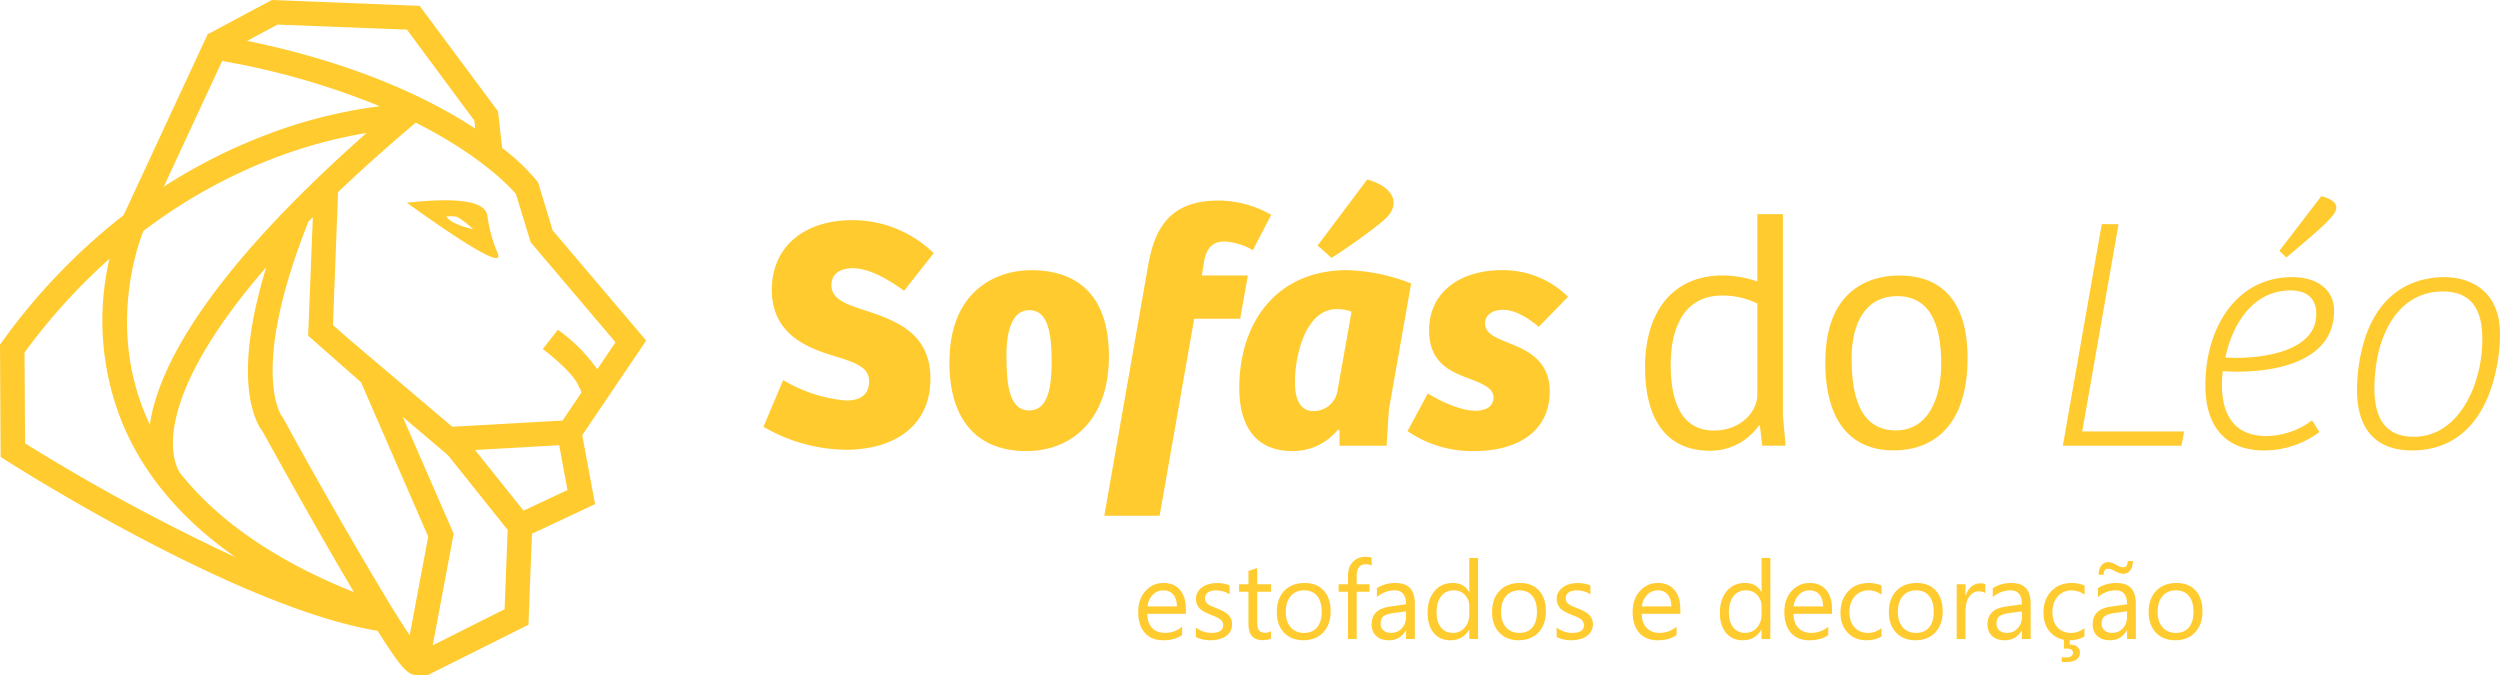
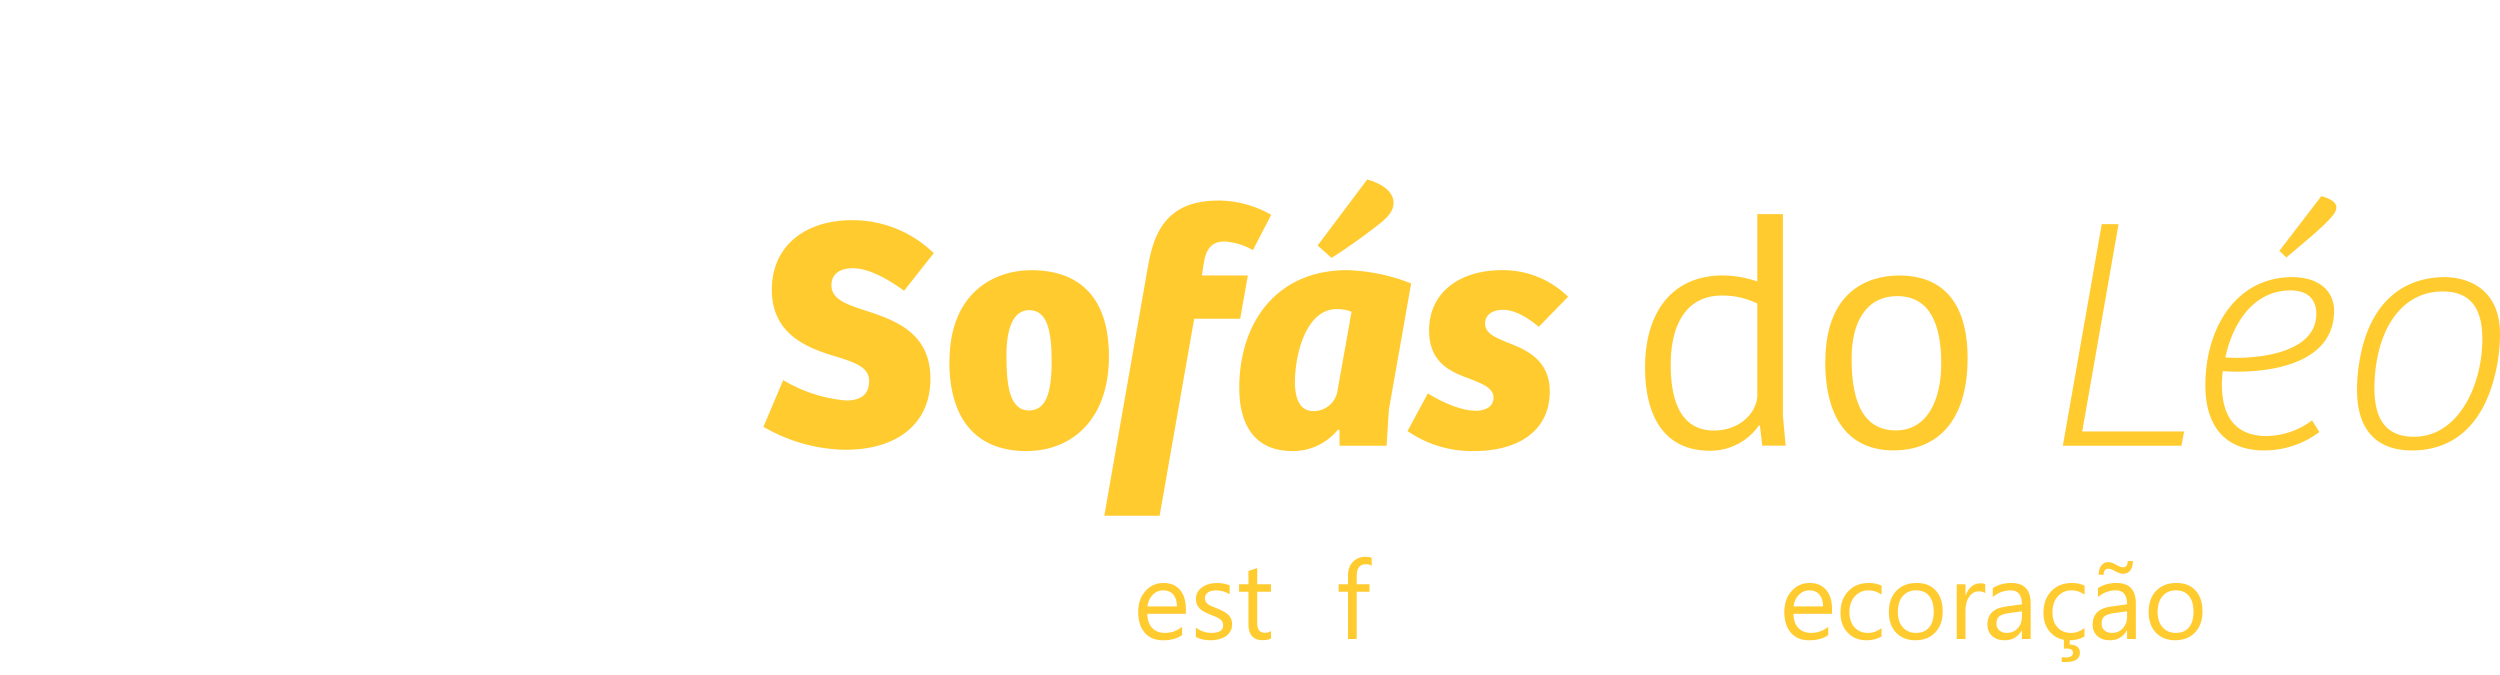
<svg xmlns="http://www.w3.org/2000/svg" width="512" height="138.34">
-   <path d="m0 70.57.13 23 1.14.74c1.99 1.25 47.48 30.2 76.06 34.88l.15.24c5.02 7.95 6.19 8.76 7.8 8.82l2.12.09h.03l20.8-10.4.71-18.63 12.93-6.06-2.63-14.13 13.1-19.37-19.16-22.57-2.98-9.83-.29-.36a43.04 43.04 0 0 0-7.08-6.7l-.84-7.5L85.94 1.2 55.67 0 42.7 6.93l-.12-.03-17.26 37.16A126.17 126.17 0 0 0 .48 69.92ZM29.37 47.3a108.5 108.5 0 0 1 26.72-14.9 98.07 98.07 0 0 1 18.98-5.17c-33.1 29.29-42.7 48.32-44.39 59.73-.32-.68-.64-1.39-.92-2.09-7.4-17.68-1.77-34.07-.4-37.57m24.47 41.16c.93 1.67 7.15 12.97 13.6 24.15q2.76 4.78 5.07 8.67c-15.9-6.37-27.8-14.54-35.61-24.4l.03.04c-.03-.05-3.6-4.57.37-15.51 2.21-6.13 7.02-14.92 17.25-26.71-7.2 23.42-2.11 31.97-.7 33.76M45.5 12.49a155.8 155.8 0 0 1 32.28 9.27 99.64 99.64 0 0 0-23.27 5.86 112.35 112.35 0 0 0-20.97 10.61Zm51.83 13.84-2-1.27C86.85 19.8 72.4 12.84 50.61 8.37l6.23-3.33 26.5 1.03 13.8 18.62Zm28.73 43.77-3.74 5.53a34.1 34.1 0 0 0-8.07-8.1l-3.08 3.94c7.61 5.92 7.48 8.15 7.48 8.16a.34.34 0 0 1 .07-.18h.07l.27.97-3.85 5.71-22.59 1.27-21.3-18.07-3.13-2.76 1.04-27.22c4.64-4.44 9.93-9.17 15.9-14.23 13.22 6.64 19.24 13.11 20.53 14.6l3.02 9.9zm-9.84 30.26-9 4.22-9.93-12.42 17.23-.98zm-27.6 31.8 4.29-22.85-10.45-23.97 9.28 7.88 12.23 15.3-.63 16.25zm-8.2-7.48v-.1l-.08-.02a1045.75 1045.75 0 0 1-22.23-38.71l-.17-.34-.15-.15c-.45-.62-6.55-9.97 5.38-39.98l.9-.9-.96 24.27 10.82 9.52L87.7 109.9l-3.8 20.22c-.98-1.47-2.16-3.32-3.48-5.46M5.02 72.2a122.4 122.4 0 0 1 17.4-19.2 55.84 55.84 0 0 0 2.7 33.8c4.41 10.55 12.18 19.7 23.17 27.35A404.42 404.42 0 0 1 5.14 90.8Z" data-name="Caminho 2295" style="fill:#ffcb2f;fill-opacity:1;stroke-width:1.495" />
-   <path d="M101.99 52.71c.39-.44-.8-1.83-1.75-6.14-.45-2.03-.34-2.43-.6-2.99-.77-1.84-4.27-3.4-16.33-2.06 13.97 10.01 18.08 11.91 18.68 11.2m-5.08-5.78s-4.5-.9-5.5-2.61a9.31 9.31 0 0 1 2.2.07 17.76 17.76 0 0 1 3.28 2.54" data-name="Caminho 2296" style="fill:#ffcb2f;fill-opacity:1;stroke-width:1.495" />
  <path d="m156.36 87.4 4.04-9.56a29.97 29.97 0 0 0 12.88 4.18c2.6 0 4.71-.9 4.71-3.97 0-2.86-2.87-3.81-6.82-5.04-5.8-1.72-13.1-4.51-13.1-13.66s7.02-14.26 16.44-14.26a23.84 23.84 0 0 1 16.72 6.76l-6.08 7.7c-3.62-2.65-7.43-4.62-10.5-4.62-2.32 0-4.37.95-4.37 3.48 0 2.93 3.14 3.96 7.37 5.32 6.2 2.05 12.9 4.7 12.9 13.85 0 9.48-7.18 14.53-17.34 14.53a34.27 34.27 0 0 1-16.85-4.7" data-name="Caminho 805" style="fill:#ffcb2f;fill-opacity:1;stroke-width:1.495" />
  <path d="M194.45 74.09c0-14.32 9.34-18.76 16.76-18.76 5.4 0 15.9 1.64 15.9 17.67 0 12.83-7.5 19.38-16.91 19.38-9.69 0-15.77-5.87-15.77-18.3m20.95-.05c0-6.97-1.16-10.51-4.63-10.51-3.21 0-4.63 3.68-4.63 9.27 0 5.94.55 11.27 4.63 11.27 3.35 0 4.63-3.35 4.63-10.03" data-name="Caminho 806" style="fill:#ffcb2f;fill-opacity:1;stroke-width:1.495" />
  <path d="M249.43 41.07A21.88 21.88 0 0 1 260.34 44l-3.75 7.23a13.21 13.21 0 0 0-5.74-1.77c-2.18 0-3.62.9-4.23 3.96l-.48 3h9.42l-1.57 8.86h-9.42l-7.08 40.34h-11.33l8.94-51.04c1.16-6.62 3.62-13.5 14.33-13.5" data-name="Caminho 807" style="fill:#ffcb2f;fill-opacity:1;stroke-width:1.495" />
  <path d="M253.8 79.56c0-14 8.05-24.23 22.04-24.23A38.16 38.16 0 0 1 289 58.06l-4.56 25.86-.47 7.37h-9.63v-3.21L274 88a11.87 11.87 0 0 1-9.28 4.38c-8.19 0-10.91-5.95-10.91-12.84m20.06.75 2.93-16.44a7.74 7.74 0 0 0-3.07-.54c-6.27 0-8.53 9.34-8.53 14.95 0 3.27.96 5.93 3.75 5.93a4.93 4.93 0 0 0 4.92-3.89M280 36.77c2.12.55 5.4 2.04 5.4 4.78 0 1.37-.76 2.66-3.07 4.44a125.32 125.32 0 0 1-9.63 6.83l-2.85-2.54z" data-name="Caminho 808" style="fill:#ffcb2f;fill-opacity:1;stroke-width:1.495" />
  <path d="m288.26 88.29 4.16-7.72c2.39 1.5 6.62 3.55 9.76 3.55 2.24 0 3.69-.95 3.69-2.72 0-2-2.54-2.93-5.26-3.97-3.62-1.36-7.93-3.2-7.93-9.76 0-7.98 6.5-12.34 14.88-12.34a18.94 18.94 0 0 1 13.58 5.45l-6 6.15c-2.67-2.24-5.2-3.48-7.3-3.48-2.26 0-3.7 1.09-3.7 2.79 0 2.33 2.67 3.08 6.23 4.57 3.55 1.5 7.02 3.89 7.02 9.36 0 7.92-6.22 12.21-15.56 12.21a23.32 23.32 0 0 1-13.58-4.1" data-name="Caminho 809" style="fill:#ffcb2f;fill-opacity:1;stroke-width:1.495" />
  <path d="M336.9 75.33c0-11.48 5.6-18.92 15.97-18.92a22.25 22.25 0 0 1 7.03 1.24v-13.8h5.24v41.3l.56 6.12h-4.79l-.48-4.08-.2-.07a12.1 12.1 0 0 1-10.02 5.19c-9.97 0-13.3-7.93-13.3-17m22.99 5.53V62.17a15.93 15.93 0 0 0-7.24-1.64c-7.44 0-10.5 6.13-10.5 14.2 0 7.02 1.9 13.44 8.86 13.44 5.53 0 8.88-3.89 8.88-7.31" data-name="Caminho 810" style="fill:#ffcb2f;fill-opacity:1;stroke-width:1.495" />
  <path d="M373.83 74.09c0-14.13 8.38-17.67 15.14-17.67 4.7 0 13.99 1.5 13.99 16.92 0 13.3-6.55 18.9-15.16 18.9-8.67 0-13.99-5.87-13.99-18.15m23.76.42c0-8.2-2.39-13.86-9-13.86-6.43 0-9.36 5.38-9.36 12.76 0 6.76 1.3 14.74 9.07 14.74 6.42 0 9.28-6.22 9.28-13.64" data-name="Caminho 811" style="fill:#ffcb2f;fill-opacity:1;stroke-width:1.495" />
  <path d="m433.88 45.91-7.44 42.45h20.87l-.55 2.93h-24.29l7.97-45.38z" data-name="Caminho 812" style="fill:#ffcb2f;fill-opacity:1;stroke-width:1.495" />
  <path d="M451.66 78.93c0-12 6.49-22.17 17.76-22.17 5.45 0 8.6 2.8 8.6 6.88 0 12.36-16.87 12.85-22.8 12.36-.75 6.55.75 13.3 8.94 13.3a15.81 15.81 0 0 0 9.35-3.21l1.5 2.39a18.86 18.86 0 0 1-11.27 3.77c-8.46 0-12.08-5.47-12.08-13.3m22.72-14.68c0-3.22-2.05-4.79-5.24-4.79-8.46 0-12.23 8.12-13.38 13.72 3.82.35 18.62.06 18.62-8.93m1.03-24.1c1.5.4 3.07 1.1 3.07 2.32 0 .9-.89 1.91-1.77 2.8-1.57 1.64-4.17 3.82-8.47 7.44l-1.42-1.36z" data-name="Caminho 813" style="fill:#ffcb2f;fill-opacity:1;stroke-width:1.495" />
  <path d="M482.72 79.89a34.78 34.78 0 0 1 .55-6.2c2.46-14.06 11.26-16.93 17.34-16.93 4.9 0 11.39 2.46 11.39 11.66a35.18 35.18 0 0 1-.48 5.68c-2.31 13.5-9.62 18.15-17.53 18.15-7.23 0-11.27-4.17-11.27-12.36m25.18-5.25a28.92 28.92 0 0 0 .48-5.26c0-5.8-2.1-9.69-8.11-9.69-7.45 0-12.02 6.01-13.45 13.92a33.52 33.52 0 0 0-.54 5.87c0 5.26 1.57 9.97 8.11 9.97 7.45 0 12.08-7.1 13.51-14.81" data-name="Caminho 814" style="fill:#ffcb2f;fill-opacity:1;stroke-width:1.495" />
  <path d="M242.88 125.71h-7.92q.04 1.87 1 2.89.97 1.02 2.66 1.02 1.9 0 3.48-1.25v1.69q-1.48 1.07-3.91 1.07-2.38 0-3.73-1.52-1.36-1.54-1.36-4.3 0-2.62 1.48-4.26 1.49-1.66 3.69-1.66t3.4 1.43q1.2 1.42 1.2 3.95zm-1.84-1.52q-.01-1.56-.76-2.42-.73-.87-2.05-.87-1.27 0-2.15.91-.89.91-1.1 2.38zm3.87 6.27v-1.93q1.47 1.09 3.23 1.09 2.37 0 2.37-1.58 0-.45-.21-.75-.2-.32-.55-.56-.34-.24-.81-.43-.46-.2-1-.4-.74-.3-1.31-.6-.56-.3-.94-.67-.37-.39-.57-.87-.19-.48-.19-1.13 0-.78.36-1.39.37-.6.97-1.01.6-.42 1.37-.63.77-.2 1.6-.2 1.45 0 2.6.5v1.81q-1.24-.8-2.85-.8-.5 0-.9.11-.41.11-.7.32-.29.21-.45.5-.16.29-.16.64 0 .44.16.73.16.3.47.53.3.23.74.42l1 .4q.74.29 1.33.6.6.29 1.01.67.42.37.63.87.23.49.23 1.17 0 .83-.37 1.44-.36.61-.97 1.02-.62.4-1.41.6-.8.2-1.68.2-1.73 0-3-.67z" style="font-size:15px;font-family:SegoeUI,&quot;Segoe UI&quot;;fill:#ffcb2f;fill-opacity:1;stroke-width:1.495" />
  <path d="M260.3 130.76q-.63.35-1.67.35-2.95 0-2.95-3.29v-6.63h-1.92v-1.53h1.92v-2.74l1.8-.58v3.32h2.82v1.53h-2.82v6.32q0 1.12.38 1.6.38.49 1.27.49.68 0 1.17-.38z" style="font-size:15px;font-family:SegoeUI,&quot;Segoe UI&quot;;letter-spacing:-.02em;fill:#ffcb2f;fill-opacity:1;stroke-width:1.495" />
-   <path d="M266.94 131.13q-2.49 0-3.98-1.57-1.47-1.57-1.47-4.17 0-2.82 1.54-4.4 1.54-1.6 4.17-1.6 2.5 0 3.9 1.55 1.42 1.54 1.42 4.28 0 2.68-1.52 4.3-1.51 1.6-4.06 1.6zm.13-10.23q-1.73 0-2.74 1.19-1 1.17-1 3.24 0 1.99 1.01 3.14 1.02 1.15 2.73 1.15 1.74 0 2.67-1.13.94-1.13.94-3.2 0-2.1-.94-3.25-.93-1.14-2.67-1.14z" style="font-size:15px;font-family:SegoeUI,&quot;Segoe UI&quot;;fill:#ffcb2f;fill-opacity:1;stroke-width:1.495" />
  <path d="M280.93 115.85q-.53-.3-1.2-.3-1.88 0-1.88 2.38v1.73h2.63v1.53h-2.63v9.68h-1.78v-9.68h-1.92v-1.53h1.92v-1.82q0-1.76 1.01-2.78 1.02-1.03 2.54-1.03.82 0 1.3.2z" style="font-size:15px;font-family:SegoeUI,&quot;Segoe UI&quot;;letter-spacing:-.03em;fill:#ffcb2f;fill-opacity:1;stroke-width:1.495" />
-   <path d="M289.76 130.87h-1.8v-1.76h-.04q-1.17 2.02-3.45 2.02-1.68 0-2.63-.89-.94-.88-.94-2.35 0-3.14 3.7-3.66l3.36-.47q0-2.86-2.3-2.86-2.03 0-3.67 1.38v-1.84q1.66-1.05 3.81-1.05 3.96 0 3.96 4.19zm-1.8-5.67-2.7.37q-1.25.17-1.89.62-.63.44-.63 1.57 0 .82.58 1.34.59.52 1.56.52 1.34 0 2.2-.93.88-.94.88-2.38zm14.75 5.67h-1.8v-1.9h-.04q-1.25 2.16-3.86 2.16-2.1 0-3.38-1.5-1.26-1.51-1.26-4.1 0-2.79 1.4-4.46 1.4-1.68 3.74-1.68 2.3 0 3.36 1.82h.04v-6.94h1.8zm-1.8-5.07v-1.66q0-1.35-.9-2.3-.9-.94-2.27-.94-1.65 0-2.59 1.2-.94 1.21-.94 3.34 0 1.93.9 3.06.9 1.12 2.43 1.12 1.5 0 2.43-1.09.94-1.08.94-2.73zm10.12 5.33q-2.49 0-3.98-1.57-1.48-1.57-1.48-4.17 0-2.82 1.55-4.4 1.54-1.6 4.17-1.6 2.5 0 3.9 1.55 1.42 1.54 1.42 4.28 0 2.68-1.52 4.3-1.51 1.6-4.06 1.6zm.13-10.23q-1.73 0-2.74 1.19-1 1.17-1 3.24 0 1.99 1.01 3.14 1.02 1.15 2.73 1.15 1.74 0 2.67-1.13.94-1.13.94-3.2 0-2.1-.94-3.25-.93-1.14-2.67-1.14zm7.64 9.56v-1.93q1.46 1.09 3.23 1.09 2.36 0 2.36-1.58 0-.45-.2-.75-.2-.32-.55-.56-.34-.24-.81-.43-.46-.2-1-.4-.74-.3-1.31-.6-.56-.3-.95-.67-.37-.39-.56-.87-.2-.48-.2-1.13 0-.78.37-1.39.36-.6.96-1.01.6-.42 1.37-.63.78-.2 1.6-.2 1.46 0 2.6.5v1.81q-1.23-.8-2.84-.8-.5 0-.9.11-.41.11-.71.32-.28.21-.45.5-.15.29-.15.64 0 .44.15.73.17.3.47.53.3.23.75.42l1 .4q.74.29 1.33.6.59.29 1 .67.42.37.64.87.23.49.23 1.17 0 .83-.37 1.44-.36.61-.98 1.02-.6.4-1.4.6-.8.2-1.68.2-1.73 0-3-.67zm25.34-4.75h-7.92q.05 1.87 1.01 2.89t2.65 1.02q1.9 0 3.48-1.25v1.69q-1.48 1.07-3.9 1.07-2.38 0-3.74-1.52-1.36-1.54-1.36-4.3 0-2.62 1.48-4.26 1.49-1.66 3.69-1.66t3.4 1.43q1.2 1.42 1.2 3.95zm-1.84-1.52q-.01-1.56-.76-2.42-.73-.87-2.04-.87-1.27 0-2.16.91-.89.91-1.1 2.38zm20.26 6.68h-1.8v-1.9h-.04q-1.24 2.16-3.85 2.16-2.11 0-3.38-1.5-1.26-1.51-1.26-4.1 0-2.79 1.4-4.46 1.4-1.68 3.73-1.68 2.31 0 3.36 1.82h.05v-6.94h1.8zm-1.8-5.07v-1.66q0-1.35-.9-2.3-.89-.94-2.27-.94-1.64 0-2.58 1.2-.94 1.21-.94 3.34 0 1.93.9 3.06.9 1.12 2.43 1.12 1.5 0 2.43-1.09.94-1.08.94-2.73z" style="font-size:15px;font-family:SegoeUI,&quot;Segoe UI&quot;;fill:#ffcb2f;fill-opacity:1;stroke-width:1.495" />
  <path d="M375.2 125.71h-7.9q.03 1.87 1 2.89.96 1.02 2.65 1.02 1.9 0 3.48-1.25v1.69q-1.48 1.07-3.91 1.07-2.38 0-3.73-1.52-1.36-1.54-1.36-4.3 0-2.62 1.48-4.26 1.49-1.66 3.69-1.66t3.4 1.43q1.2 1.42 1.2 3.95zm-1.83-1.52q-.01-1.56-.76-2.42-.73-.87-2.05-.87-1.27 0-2.15.91-.89.91-1.1 2.38z" style="font-size:15px;font-family:SegoeUI,&quot;Segoe UI&quot;;letter-spacing:-.01em;fill:#ffcb2f;fill-opacity:1;stroke-width:1.495" />
  <path d="M385.34 130.35q-1.3.78-3.07.78-2.4 0-3.87-1.56-1.47-1.56-1.47-4.05 0-2.77 1.59-4.44 1.58-1.69 4.23-1.69 1.48 0 2.6.55v1.84q-1.24-.88-2.66-.88-1.72 0-2.83 1.24-1.1 1.23-1.1 3.23 0 1.97 1.04 3.1 1.04 1.15 2.78 1.15 1.47 0 2.76-.98z" style="font-size:15px;font-family:SegoeUI,&quot;Segoe UI&quot;;letter-spacing:-.02em;fill:#ffcb2f;fill-opacity:1;stroke-width:1.495" />
  <path d="M392.29 131.13q-2.49 0-3.98-1.57-1.47-1.57-1.47-4.17 0-2.82 1.54-4.4 1.54-1.6 4.17-1.6 2.5 0 3.9 1.55 1.42 1.54 1.42 4.28 0 2.68-1.52 4.3-1.51 1.6-4.06 1.6zm.13-10.23q-1.73 0-2.74 1.19-1 1.17-1 3.24 0 1.99 1.01 3.14 1.02 1.15 2.73 1.15 1.74 0 2.67-1.13.94-1.13.94-3.2 0-2.1-.94-3.25-.93-1.14-2.67-1.14z" style="font-size:15px;font-family:SegoeUI,&quot;Segoe UI&quot;;fill:#ffcb2f;fill-opacity:1;stroke-width:1.495" />
  <path d="M406.58 121.47q-.47-.36-1.35-.36-1.15 0-1.93 1.09-.77 1.08-.77 2.95v5.72h-1.8v-11.21h1.8v2.3h.05q.38-1.18 1.17-1.83.79-.67 1.76-.67.7 0 1.07.15z" style="font-size:15px;font-family:SegoeUI,&quot;Segoe UI&quot;;letter-spacing:-.03em;fill:#ffcb2f;fill-opacity:1;stroke-width:1.495" />
  <path d="M415.88 130.87h-1.8v-1.76h-.03q-1.18 2.02-3.45 2.02-1.68 0-2.63-.89-.94-.88-.94-2.35 0-3.14 3.7-3.66l3.36-.47q0-2.86-2.31-2.86-2.03 0-3.66 1.38v-1.84q1.66-1.05 3.81-1.05 3.95 0 3.95 4.19zm-1.8-5.67-2.7.37q-1.24.17-1.88.62-.63.44-.63 1.57 0 .82.58 1.34.59.52 1.56.52 1.34 0 2.2-.93.88-.94.88-2.38z" style="font-size:15px;font-family:SegoeUI,&quot;Segoe UI&quot;;fill:#ffcb2f;fill-opacity:1;stroke-width:1.495" />
  <path d="M426.9 130.35q-1.28.78-3.06.78-2.4 0-3.87-1.56-1.47-1.56-1.47-4.05 0-2.77 1.59-4.44 1.59-1.69 4.23-1.69 1.48 0 2.61.55v1.84q-1.25-.88-2.67-.88-1.72 0-2.83 1.24-1.09 1.23-1.09 3.23 0 1.97 1.03 3.1 1.04 1.15 2.78 1.15 1.47 0 2.76-.98zm-.93 3.32q0 1.92-3.01 1.92-.42 0-.72-.02v-.98q.48.06.77.06 1.54 0 1.54-.98 0-.86-1.4-.86-.12 0-.46.05v-2h1.19V132q.96 0 1.52.44.57.44.57 1.23z" style="font-size:15px;font-family:SegoeUI,&quot;Segoe UI&quot;;letter-spacing:-.01em;fill:#ffcb2f;fill-opacity:1;stroke-width:1.495" />
  <path d="M437.42 130.87h-1.8v-1.76h-.04q-1.17 2.02-3.44 2.02-1.68 0-2.63-.89-.94-.88-.94-2.35 0-3.14 3.7-3.66l3.36-.47q0-2.86-2.31-2.86-2.03 0-3.66 1.38v-1.84q1.65-1.05 3.81-1.05 3.95 0 3.95 4.19zm-1.8-5.67-2.7.37q-1.24.17-1.88.62-.63.44-.63 1.57 0 .82.58 1.34.59.52 1.56.52 1.34 0 2.2-.93.88-.94.88-2.38zm1.2-10.3q0 1.16-.53 1.89-.52.72-1.42.72-.78 0-1.77-.57-.84-.47-1.3-.47-.97 0-.97 1.24h-1.03q0-1.17.53-1.87.52-.72 1.47-.72.7 0 1.63.57.8.49 1.4.49.92 0 .92-1.27zm8.67 16.23q-2.48 0-3.97-1.57-1.48-1.57-1.48-4.17 0-2.82 1.54-4.4 1.55-1.6 4.17-1.6 2.51 0 3.91 1.55 1.41 1.54 1.41 4.28 0 2.68-1.52 4.3-1.5 1.6-4.06 1.6zm.13-10.23q-1.73 0-2.74 1.19-1 1.17-1 3.24 0 1.99 1.02 3.14 1.01 1.15 2.72 1.15 1.74 0 2.67-1.13.94-1.13.94-3.2 0-2.1-.94-3.25-.93-1.14-2.67-1.14z" style="font-size:15px;font-family:SegoeUI,&quot;Segoe UI&quot;;fill:#ffcb2f;fill-opacity:1;stroke-width:1.495" />
</svg>